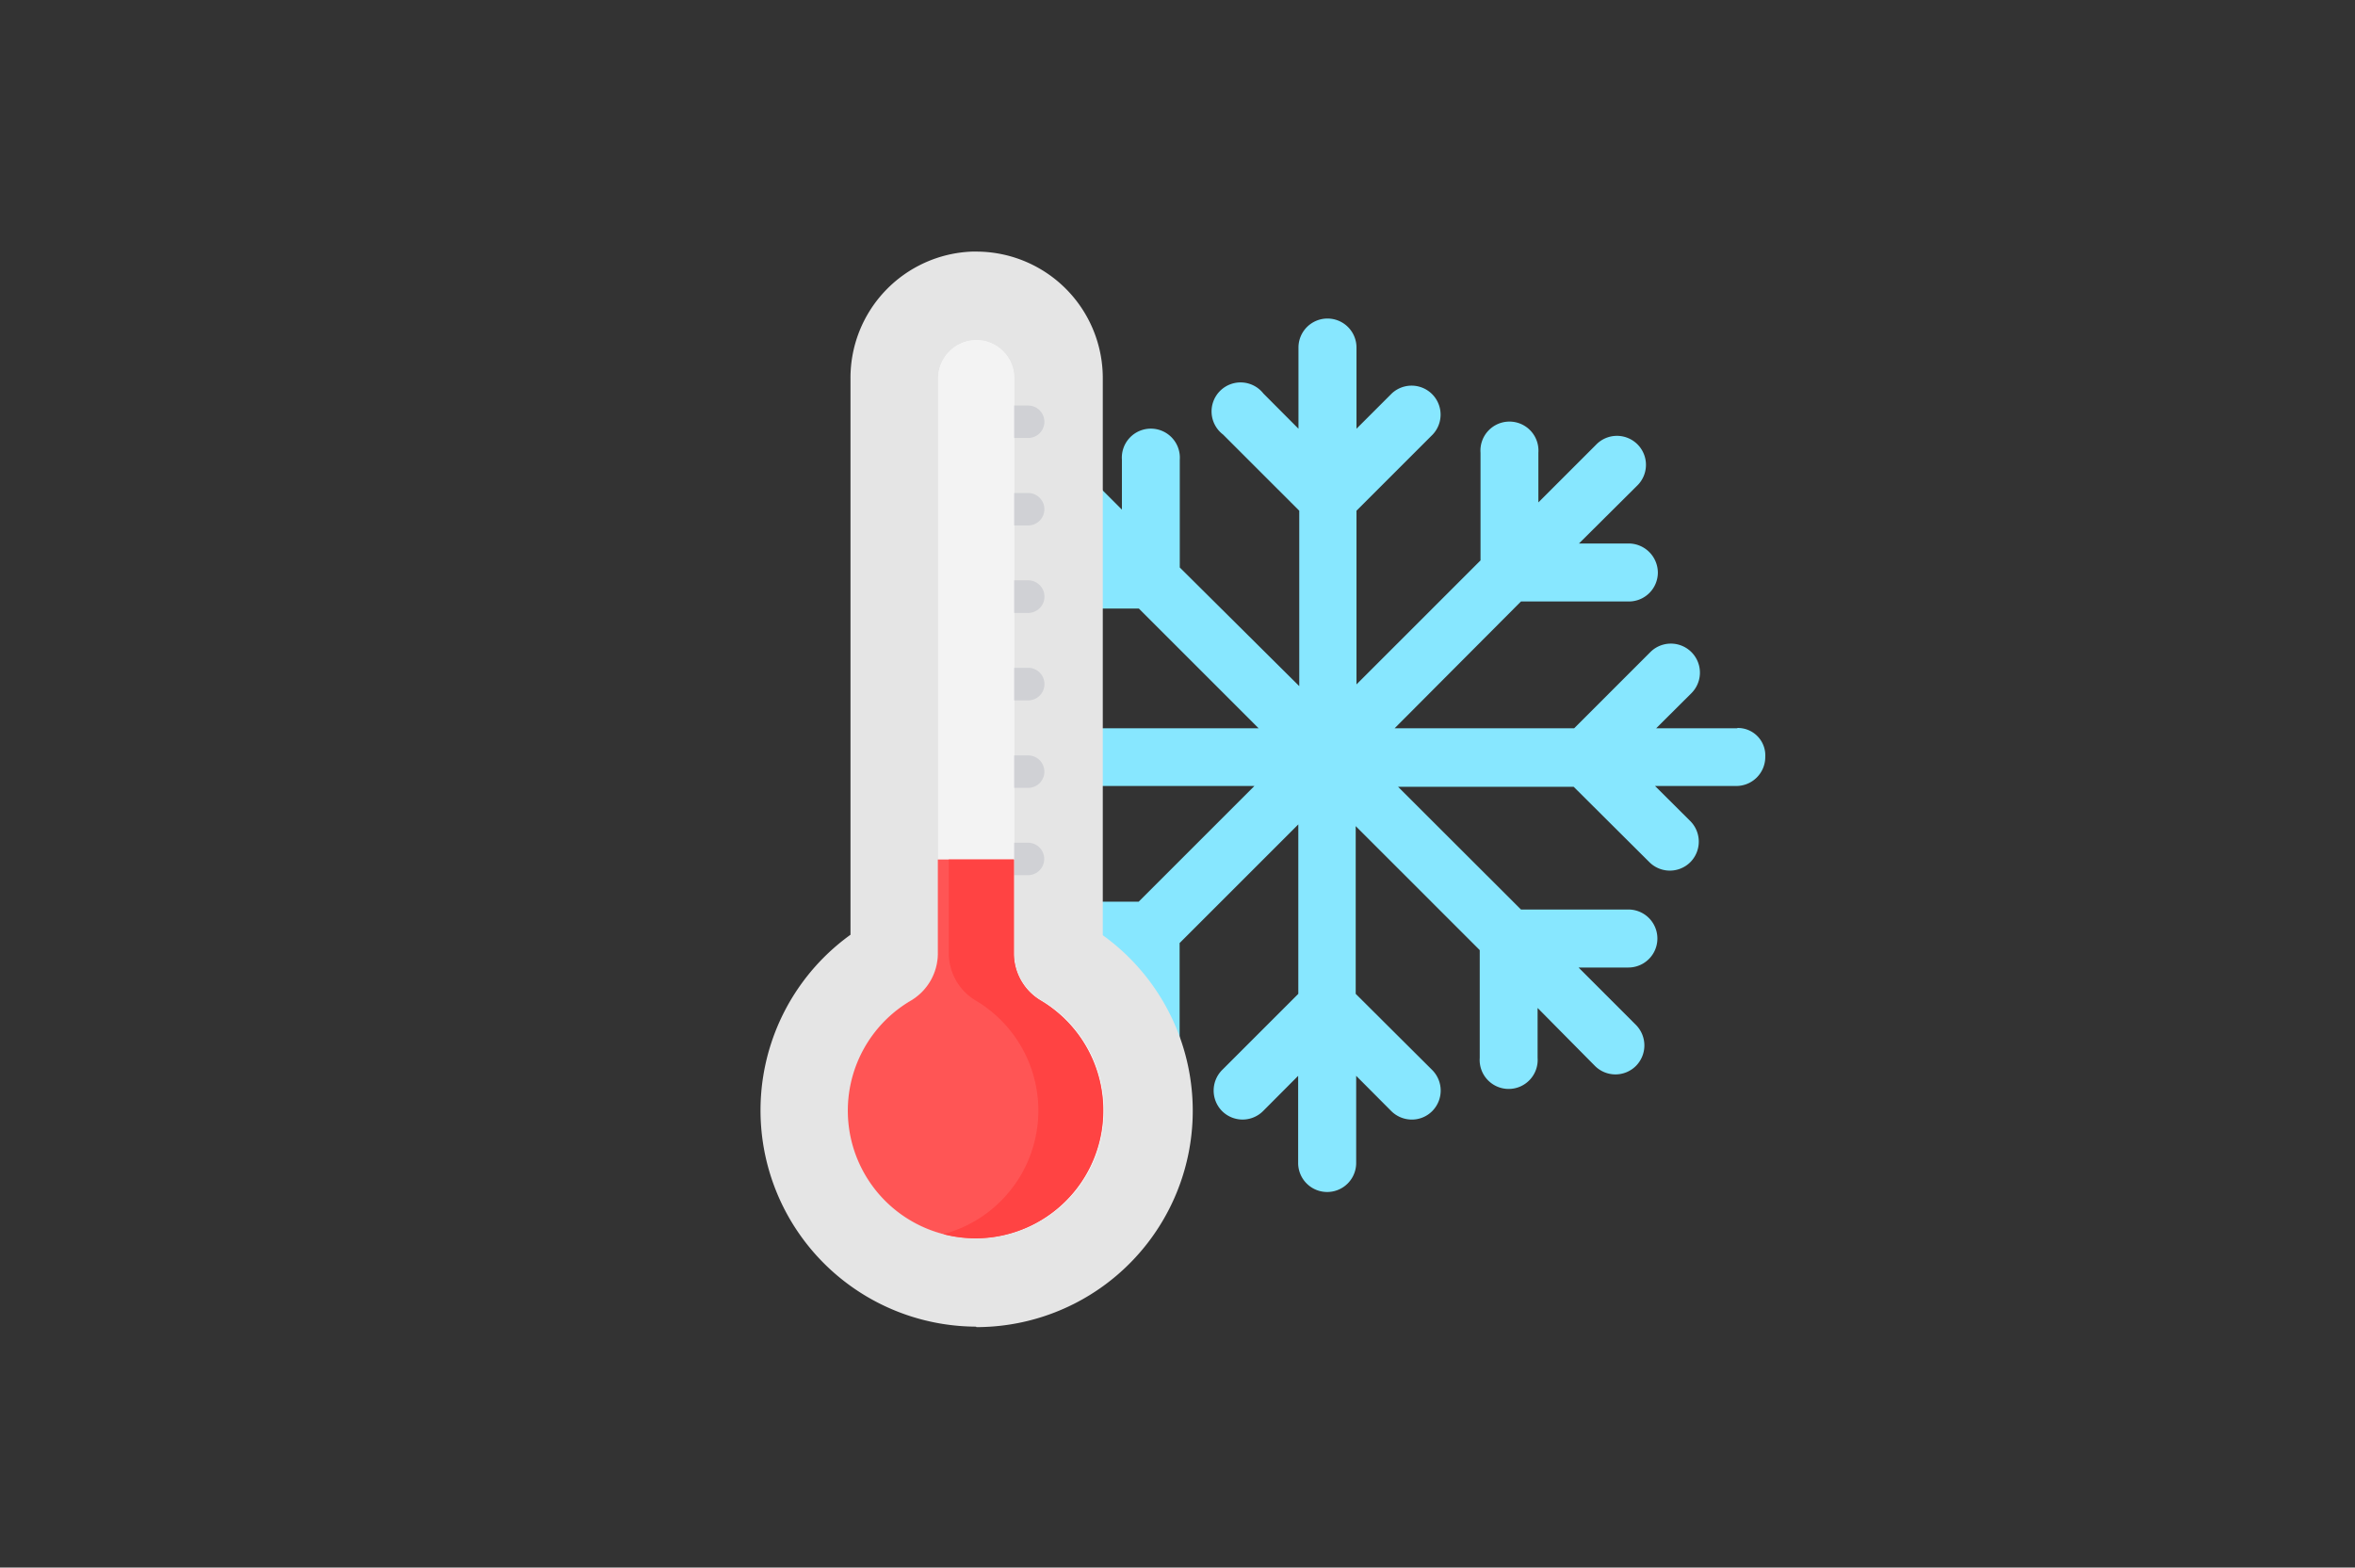
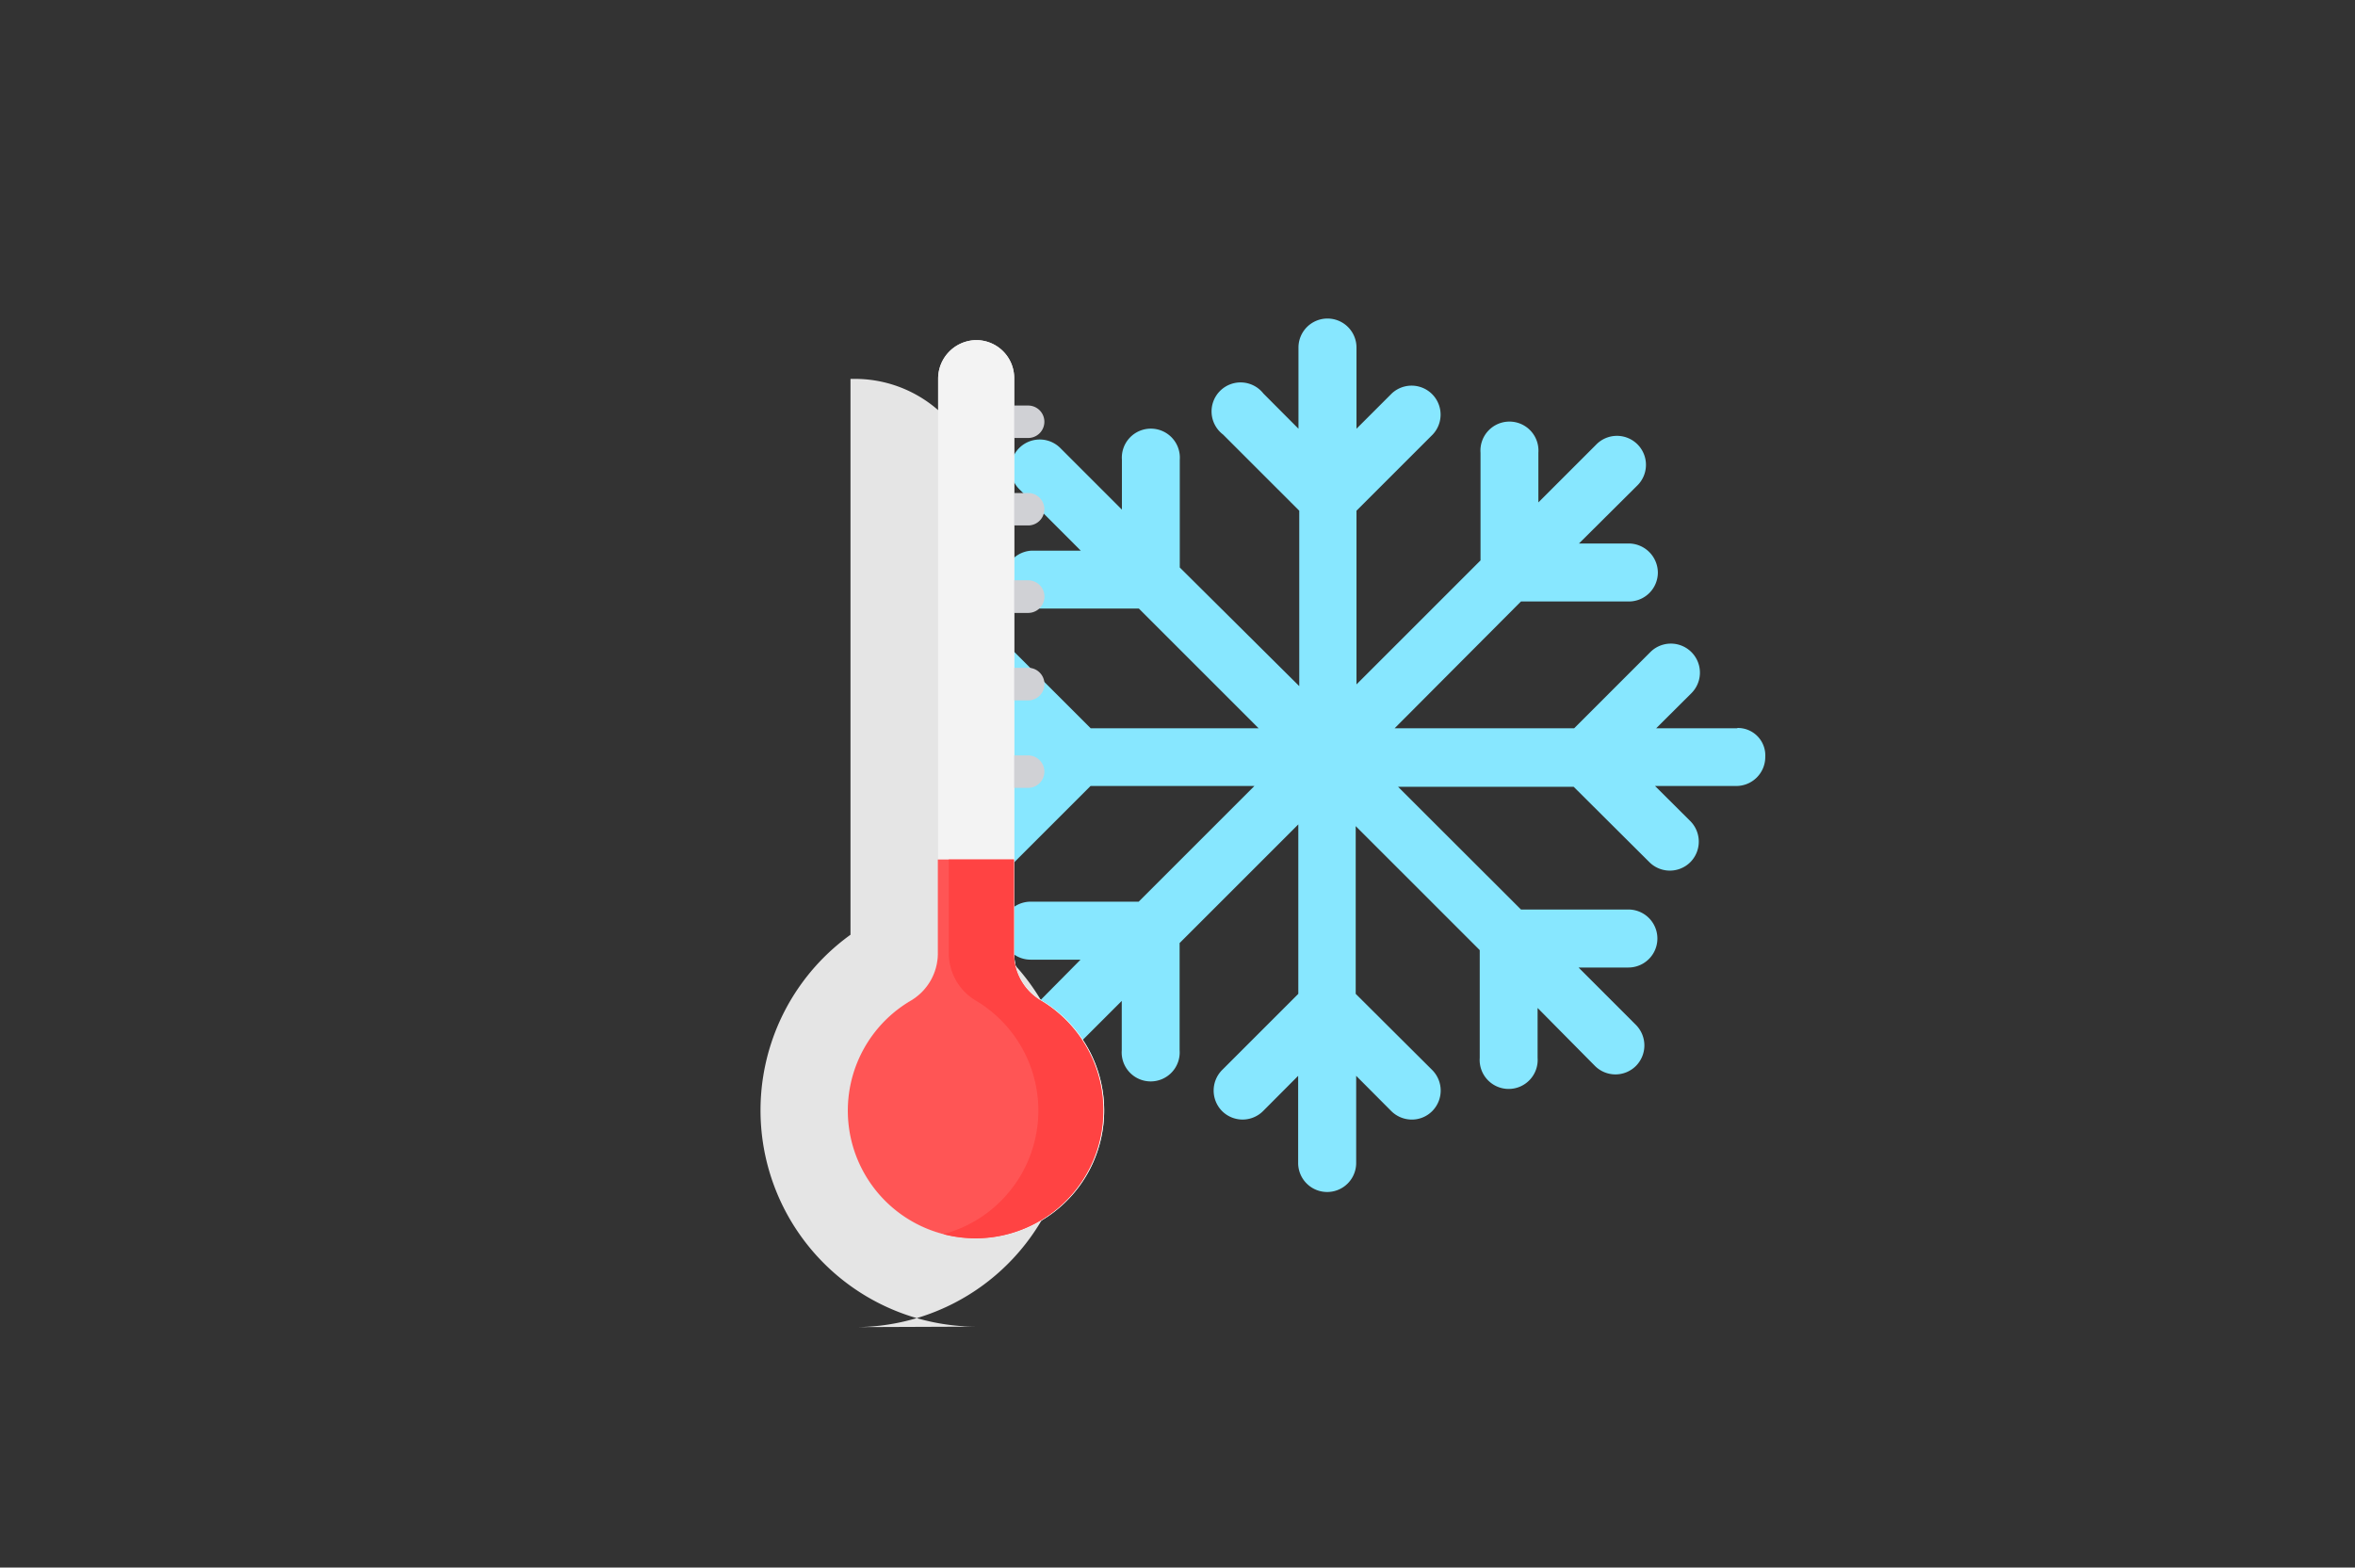
<svg xmlns="http://www.w3.org/2000/svg" id="Слой_1" data-name="Слой 1" width="150.19" height="100" viewBox="0 0 150.19 100">
  <rect x="0" y="0" width="150.19" height="100" fill="#333333" stroke="none" />
  <defs>
    <style>
      .cls-1 {
        fill: #87e7ff;
      }

      .cls-2 {
        fill: #e5e5e5;
      }

      .cls-3 {
        fill: #f6f6f6;
      }

      .cls-4 {
        fill: #d0d1d5;
      }

      .cls-5 {
        fill: #f3f3f3;
      }

      .cls-6 {
        fill: #f55;
      }

      .cls-7 {
        fill: #ff4343;
      }
    </style>
  </defs>
  <path class="cls-1" d="M110.8,46.46h-5.18l2.25-2.24a1.85,1.85,0,1,0-2.62-2.62l-4.86,4.86H88.94L97,38.37h6.88a1.85,1.85,0,0,0,1.85-1.85,1.87,1.87,0,0,0-1.85-1.85h-3.18L104.39,31a1.85,1.85,0,1,0-2.62-2.61l-3.66,3.66V28.88a1.85,1.85,0,1,0-3.69,0v6.87l-7.91,7.91V32.58l4.86-4.86a1.85,1.85,0,0,0-2.61-2.62l-2.25,2.25V22.17a1.85,1.85,0,0,0-3.7,0v5.18L80.57,25.1A1.85,1.85,0,1,0,78,27.72l4.86,4.86V43.77L75.24,36.2V29.33a1.85,1.85,0,1,0-3.69,0v3.18l-3.93-3.93A1.85,1.85,0,0,0,65,31.2l3.93,3.93H65.75a1.85,1.85,0,0,0,0,3.69h6.88l7.64,7.64H69.56L64.7,41.6a1.85,1.85,0,1,0-2.62,2.62l2.25,2.24H58.77a1.85,1.85,0,0,0,0,3.7h5.56L62.08,52.4a1.86,1.86,0,0,0,0,2.62,1.83,1.83,0,0,0,1.3.54A1.86,1.86,0,0,0,64.69,55l4.86-4.86H80l-7.38,7.38H65.73a1.85,1.85,0,0,0,0,3.7h3.18L65,65.17a1.86,1.86,0,0,0,1.31,3.16,1.84,1.84,0,0,0,1.3-.55l3.93-3.93V67a1.85,1.85,0,1,0,3.69,0V60.16l7.57-7.57V63.4l-4.86,4.86a1.86,1.86,0,0,0,0,2.62,1.85,1.85,0,0,0,2.61,0l2.24-2.25v5.56a1.85,1.85,0,1,0,3.7,0V68.63l2.24,2.25a1.86,1.86,0,0,0,1.31.54,1.83,1.83,0,0,0,1.3-.54,1.86,1.86,0,0,0,0-2.62L86.46,63.4V52.7l7.91,7.91v6.87a1.85,1.85,0,1,0,3.69,0V64.3L101.72,68a1.85,1.85,0,0,0,2.61,0,1.86,1.86,0,0,0,0-2.62l-3.66-3.66h3.18a1.85,1.85,0,0,0,0-3.7H97l-7.84-7.83h11.2L105.19,55a1.85,1.85,0,0,0,2.61,0,1.86,1.86,0,0,0,0-2.62l-2.25-2.24h5.18a1.85,1.85,0,0,0,1.85-1.85,1.75,1.75,0,0,0-1.78-1.85Z" />
  <g>
-     <path class="cls-2" d="M62.24,84.63a13.8,13.8,0,0,1-8-25V24.17a8.06,8.06,0,0,1,7.74-8.12h.3a8.07,8.07,0,0,1,8.05,8.07V59.66a13.8,13.8,0,0,1-8.05,25Z" />
+     <path class="cls-2" d="M62.24,84.63a13.8,13.8,0,0,1-8-25V24.17h.3a8.07,8.07,0,0,1,8.05,8.07V59.66a13.8,13.8,0,0,1-8.05,25Z" />
    <path class="cls-3" d="M62.24,79a8.16,8.16,0,0,1-4.13-15.17,3.5,3.5,0,0,0,1.72-3V24.18a2.46,2.46,0,0,1,2.33-2.48,2.42,2.42,0,0,1,2.52,2.42V60.81a3.5,3.5,0,0,0,1.72,3A8.16,8.16,0,0,1,62.24,79Z" />
-     <path class="cls-4" d="M65.57,53.76H63v2.07h2.56a1,1,0,0,0,0-2.07Z" />
    <path class="cls-4" d="M65.57,50.26h-1.2a1,1,0,1,1,0-2.07h1.2a1,1,0,0,1,0,2.07Z" />
    <path class="cls-4" d="M65.57,44.68h-1.2a1,1,0,0,1,0-2.08h1.2a1,1,0,0,1,0,2.08Z" />
    <path class="cls-4" d="M65.57,39.1h-1.2a1,1,0,0,1,0-2.08h1.2a1,1,0,0,1,0,2.08Z" />
    <path class="cls-4" d="M65.57,33.52h-1.2a1,1,0,1,1,0-2.07h1.2a1,1,0,0,1,0,2.07Z" />
    <path class="cls-4" d="M65.57,27.94h-1.2a1,1,0,1,1,0-2.07h1.2a1,1,0,0,1,0,2.07Z" />
    <path class="cls-5" d="M62.24,79a8.16,8.16,0,0,1-4.13-15.17,3.5,3.5,0,0,0,1.72-3V24.18a2.46,2.46,0,0,1,2.33-2.48,2.42,2.42,0,0,1,2.52,2.42V60.81a3.5,3.5,0,0,0,1.72,3A8.16,8.16,0,0,1,62.24,79Z" />
    <path class="cls-6" d="M66.38,63.83a3.5,3.5,0,0,1-1.72-3v-6H59.81v6a3.5,3.5,0,0,1-1.72,3,8.14,8.14,0,1,0,12.26,7A8.13,8.13,0,0,0,66.38,63.83Z" />
    <path class="cls-7" d="M66.38,63.83a3.5,3.5,0,0,1-1.72-3v-6H60.51v6a3.52,3.52,0,0,0,1.72,3,8.16,8.16,0,0,1-2.07,14.9,8.33,8.33,0,0,0,2.07.27,8.16,8.16,0,0,0,4.15-15.17Z" />
  </g>
</svg>